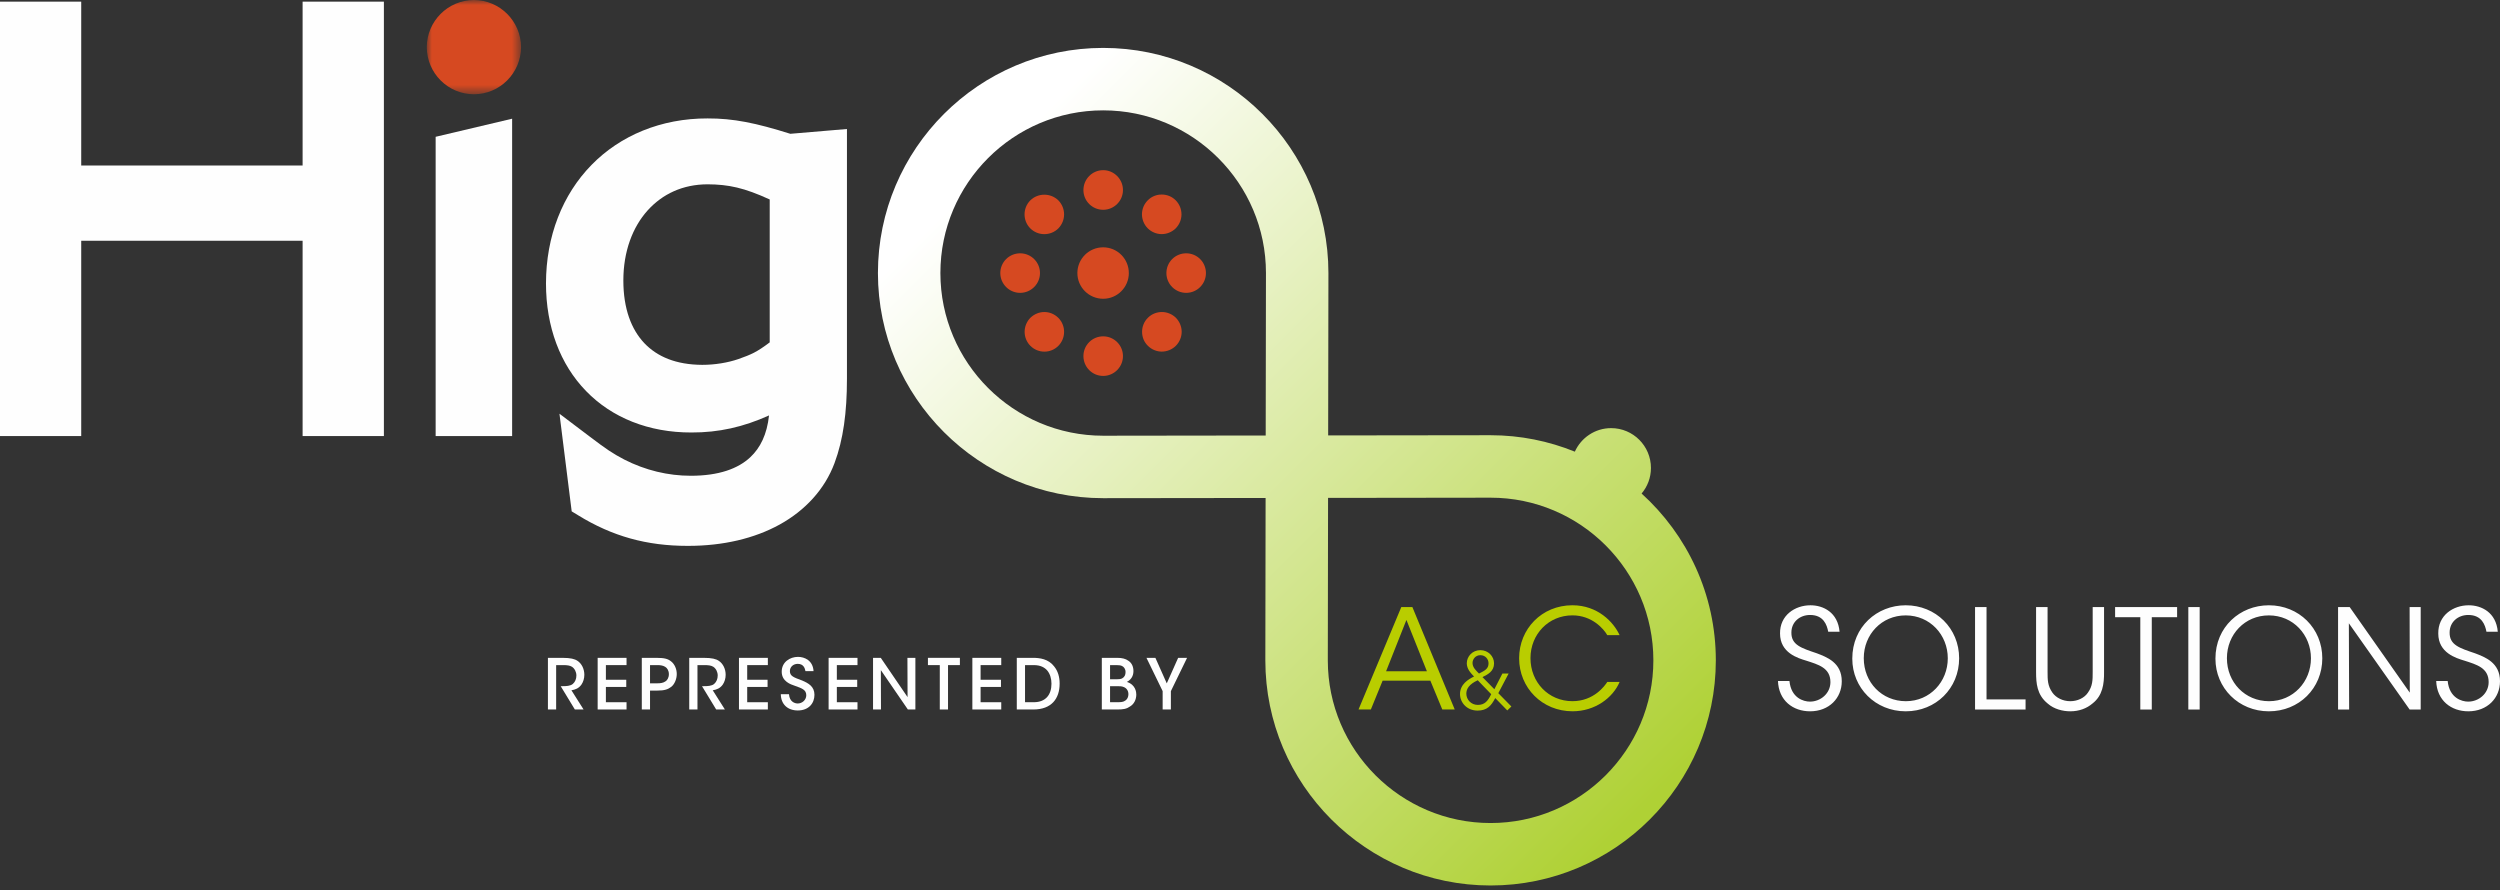
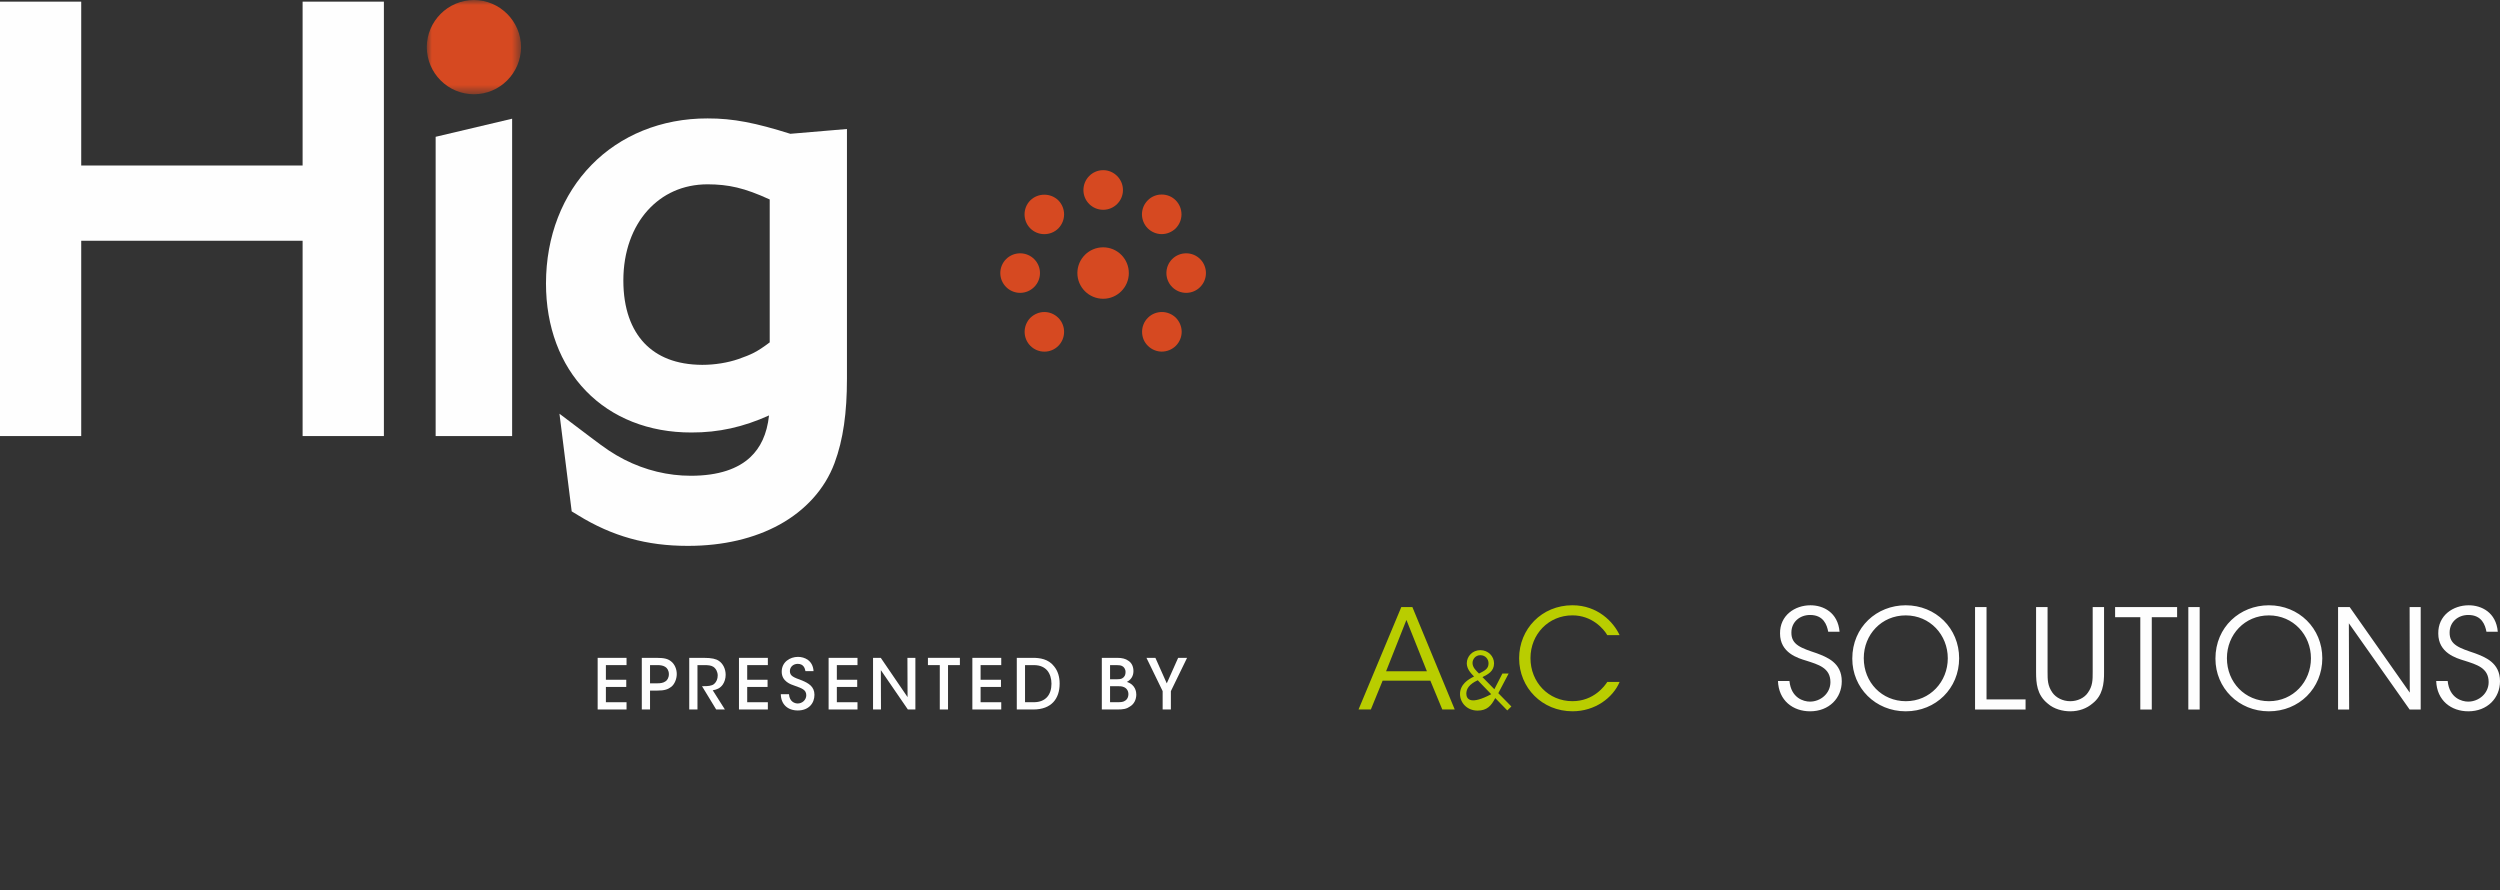
<svg xmlns="http://www.w3.org/2000/svg" xmlns:xlink="http://www.w3.org/1999/xlink" width="250px" height="89px" viewBox="0 0 250 89" version="1.1">
  <rect x="0" y="0" width="250" height="89" fill="#333333" stroke="none" />
  <title>32156028-CF08-48AB-932A-C3CAEE89E34C</title>
  <defs>
    <polygon id="path-1" points="-5.50709621e-15 0 9.428 0 9.428 9.427 -5.50709621e-15 9.427" />
    <linearGradient x1="13.261%" y1="14.466%" x2="90.339%" y2="91.692%" id="linearGradient-3">
      <stop stop-color="#FFFFFF" offset="0%" />
      <stop stop-color="#AFD135" offset="100%" />
    </linearGradient>
  </defs>
  <g id="Higo-pages" stroke="none" stroke-width="1" fill="none" fill-rule="evenodd">
    <g id="Homepage-Higo-v1" transform="translate(-135, -6091)">
      <g id="FOOTER" transform="translate(0, 5992)">
        <g id="Info-blocks" transform="translate(135, 84)">
          <g id="Higo-+-A&amp;C-logo-Copy" transform="translate(0, 15)">
            <g id="Group-45">
              <path d="M76.971,34.237 C75.662,35.224 75.138,35.445 73.838,35.908 C72.771,36.274 71.486,36.485 70.222,36.485 C67.61,36.471 65.73,35.678 64.428,34.311 C63.137,32.94 62.335,30.88 62.335,28.05 C62.335,25.13 63.264,22.716 64.752,21.054 C66.246,19.395 68.277,18.437 70.758,18.431 C72.865,18.443 74.422,18.779 76.971,19.946 L76.971,34.237 Z M79.034,13.38 C75.571,12.292 73.343,11.835 70.758,11.842 C66.116,11.832 62.028,13.544 59.144,16.501 C56.258,19.454 54.599,23.616 54.599,28.354 C54.599,32.677 56.016,36.444 58.607,39.106 C61.183,41.77 64.881,43.261 69.137,43.249 C71.866,43.261 74.336,42.701 76.903,41.543 C76.696,43.444 76.036,44.779 75.028,45.725 C73.808,46.868 71.884,47.576 69.081,47.576 C66.814,47.576 64.548,47.036 62.427,45.955 C61.248,45.333 60.682,44.956 58.949,43.641 L55.946,41.372 L57.169,51.136 L57.817,51.531 C61.233,53.632 64.672,54.587 68.754,54.587 L68.837,54.587 C72.299,54.584 75.432,53.854 77.973,52.451 C80.513,51.045 82.473,48.94 83.455,46.302 C84.327,43.957 84.695,41.245 84.695,37.891 L84.695,12.9 L79.034,13.38 Z" id="Fill-1" fill="#FEFEFE" />
              <g id="Group-5" transform="translate(42.678, 0)">
                <mask id="mask-2" fill="white">
                  <use xlink:href="#path-1" />
                </mask>
                <g id="Clip-4" />
                <path d="M4.712,-0 C2.113,0.014 0.012,2.116 -5.50709621e-15,4.712 C0.012,7.315 2.113,9.419 4.712,9.427 C7.315,9.419 9.41,7.315 9.428,4.712 C9.41,2.116 7.315,0.014 4.712,-0" id="Fill-3" fill="#D64921" mask="url(#mask-2)" />
              </g>
              <polygon id="Fill-6" fill="#FEFEFE" points="30.261 16.551 8.122 16.551 8.122 0.165 0 0.165 0 1.733 0 43.606 8.122 43.606 8.122 24.075 30.261 24.075 30.261 43.606 38.389 43.606 38.389 0.165 30.261 0.165" />
              <polygon id="Fill-8" fill="#FEFEFE" points="43.565 14.921 43.565 43.606 51.213 43.606 51.213 11.871 43.565 13.68" />
-               <path d="M54.792,65.785 L56.25,65.785 C57.06,65.785 57.478,65.897 57.75,66.085 C58.176,66.364 58.434,66.901 58.434,67.48 C58.434,67.843 58.329,68.192 58.141,68.464 C57.876,68.834 57.541,68.96 57.143,69.03 L58.357,70.948 L57.485,70.948 L56.069,68.617 L56.25,68.617 C56.606,68.617 57.038,68.604 57.283,68.394 C57.52,68.185 57.639,67.885 57.639,67.549 C57.639,67.201 57.471,66.86 57.199,66.678 C56.975,66.539 56.689,66.511 56.32,66.511 L55.615,66.511 L55.615,70.948 L54.792,70.948 L54.792,65.785 Z" id="Fill-10" fill="#FEFEFE" />
              <polygon id="Fill-12" fill="#FEFEFE" points="59.766 65.785 62.654 65.785 62.654 66.511 60.589 66.511 60.589 67.976 62.626 67.976 62.626 68.694 60.589 68.694 60.589 70.223 62.654 70.223 62.654 70.948 59.766 70.948" />
              <path d="M65.003,68.332 L65.716,68.332 C66.043,68.332 66.295,68.297 66.518,68.156 C66.728,68.039 66.888,67.767 66.888,67.417 C66.888,67.068 66.728,66.803 66.511,66.678 C66.281,66.539 66.029,66.51 65.688,66.51 L65.003,66.51 L65.003,68.332 Z M65.653,65.785 C66.455,65.785 66.797,65.889 67.104,66.134 C67.467,66.413 67.676,66.908 67.676,67.404 C67.676,67.898 67.459,68.415 67.139,68.673 C66.79,68.945 66.441,69.058 65.73,69.058 L65.003,69.058 L65.003,70.948 L64.18,70.948 L64.18,65.785 L65.653,65.785 Z" id="Fill-14" fill="#FEFEFE" />
              <path d="M68.924,65.785 L70.382,65.785 C71.192,65.785 71.61,65.897 71.882,66.085 C72.308,66.364 72.566,66.901 72.566,67.48 C72.566,67.843 72.461,68.192 72.273,68.464 C72.008,68.834 71.673,68.96 71.275,69.03 L72.489,70.948 L71.617,70.948 L70.2,68.617 L70.382,68.617 C70.738,68.617 71.17,68.604 71.415,68.394 C71.652,68.185 71.771,67.885 71.771,67.549 C71.771,67.201 71.603,66.86 71.33,66.678 C71.107,66.539 70.821,66.511 70.452,66.511 L69.747,66.511 L69.747,70.948 L68.924,70.948 L68.924,65.785 Z" id="Fill-16" fill="#FEFEFE" />
              <polygon id="Fill-18" fill="#FEFEFE" points="73.897 65.785 76.785 65.785 76.785 66.511 74.72 66.511 74.72 67.976 76.757 67.976 76.757 68.694 74.72 68.694 74.72 70.223 76.785 70.223 76.785 70.948 73.897 70.948" />
              <path d="M78.898,69.42 C78.954,70.194 79.498,70.348 79.77,70.348 C80.231,70.348 80.628,69.985 80.628,69.525 C80.628,68.952 80.141,68.82 79.477,68.576 C79.073,68.443 78.172,68.144 78.172,67.174 C78.166,66.21 78.989,65.687 79.798,65.687 C80.462,65.687 81.292,66.049 81.354,67.111 L80.545,67.111 C80.489,66.831 80.364,66.385 79.77,66.385 C79.352,66.385 78.989,66.671 78.989,67.111 C78.989,67.613 79.373,67.738 80.203,68.046 C80.845,68.318 81.445,68.646 81.445,69.483 C81.445,70.32 80.88,71.046 79.778,71.046 C78.752,71.046 78.096,70.418 78.081,69.42 L78.898,69.42 Z" id="Fill-20" fill="#FEFEFE" />
              <polygon id="Fill-22" fill="#FEFEFE" points="82.861 65.785 85.749 65.785 85.749 66.511 83.684 66.511 83.684 67.976 85.721 67.976 85.721 68.694 83.684 68.694 83.684 70.223 85.749 70.223 85.749 70.948 82.861 70.948" />
              <polygon id="Fill-24" fill="#FEFEFE" points="90.757 69.713 90.742 65.785 91.538 65.785 91.538 70.948 90.785 70.948 88.085 67.013 88.098 70.948 87.304 70.948 87.304 65.785 88.078 65.785" />
              <polygon id="Fill-26" fill="#FEFEFE" points="93.979 66.511 92.793 66.511 92.793 65.784 95.989 65.784 95.989 66.511 94.802 66.511 94.802 70.949 93.979 70.949" />
              <polygon id="Fill-28" fill="#FEFEFE" points="97.236 65.785 100.125 65.785 100.125 66.511 98.059 66.511 98.059 67.976 100.096 67.976 100.096 68.694 98.059 68.694 98.059 70.223 100.125 70.223 100.125 70.948 97.236 70.948" />
              <path d="M102.503,70.222 L103.375,70.222 C104.589,70.222 105.147,69.448 105.147,68.373 C105.147,67.879 105.015,67.403 104.729,67.055 C104.456,66.741 104.045,66.511 103.382,66.511 L102.503,66.511 L102.503,70.222 Z M101.679,65.784 L103.278,65.784 C103.968,65.784 104.826,65.889 105.398,66.621 C105.789,67.09 105.964,67.683 105.964,68.36 C105.964,69.867 105.147,70.949 103.333,70.949 L101.679,70.949 L101.679,65.784 Z" id="Fill-30" fill="#FEFEFE" />
              <path d="M111.006,70.222 L111.836,70.222 C112.004,70.222 112.213,70.208 112.387,70.139 C112.639,70.027 112.834,69.811 112.841,69.42 C112.841,69.064 112.653,68.819 112.387,68.709 C112.184,68.624 112.018,68.618 111.766,68.618 L111.006,68.618 L111.006,70.222 Z M111.006,67.927 L111.683,67.927 C111.87,67.927 112.059,67.913 112.206,67.844 C112.464,67.703 112.555,67.48 112.555,67.208 C112.555,66.894 112.387,66.685 112.206,66.601 C112.081,66.538 111.92,66.511 111.662,66.511 L111.006,66.511 L111.006,67.927 Z M110.182,65.784 L111.725,65.784 C112.213,65.784 112.569,65.882 112.82,66.064 C113.197,66.294 113.344,66.699 113.344,67.11 C113.344,67.655 113.057,67.996 112.687,68.192 C113.58,68.478 113.63,69.238 113.63,69.469 C113.622,69.979 113.399,70.411 113.001,70.649 C112.639,70.899 112.332,70.949 111.697,70.949 L110.182,70.949 L110.182,65.784 Z" id="Fill-32" fill="#FEFEFE" />
              <polygon id="Fill-34" fill="#FEFEFE" points="116.265 69.113 114.647 65.785 115.54 65.785 116.677 68.338 117.814 65.785 118.707 65.785 117.088 69.113 117.088 70.948 116.265 70.948" />
              <path d="M178.945,68.099 C179.111,69.802 180.357,70.162 180.994,70.162 C182.059,70.162 183.042,69.345 183.042,68.21 C183.042,66.771 181.811,66.452 180.62,66.065 C179.789,65.815 178.004,65.289 178.004,63.351 C177.976,61.539 179.485,60.528 181.049,60.528 C182.322,60.528 183.789,61.234 183.956,63.172 L182.821,63.172 C182.696,62.507 182.364,61.497 181.008,61.497 C179.983,61.497 179.139,62.189 179.139,63.255 C179.125,64.501 180.136,64.805 181.686,65.331 C182.655,65.704 184.177,66.245 184.177,68.127 C184.177,69.802 182.917,71.131 181.008,71.131 C179.291,71.131 177.866,70.051 177.797,68.099 L178.945,68.099 Z M185.229,65.857 C185.229,62.701 187.679,60.528 190.571,60.528 C193.575,60.528 195.914,62.826 195.914,65.829 C195.914,68.833 193.589,71.131 190.571,71.131 C187.54,71.131 185.229,68.791 185.229,65.871 L185.229,65.857 Z M186.377,65.829 C186.377,68.237 188.19,70.12 190.585,70.12 C193.007,70.12 194.779,68.168 194.779,65.829 C194.779,63.49 193.007,61.539 190.571,61.539 C188.163,61.539 186.377,63.448 186.377,65.815 L186.377,65.829 Z M197.505,60.708 L198.653,60.708 L198.653,69.94 L202.557,69.94 L202.557,70.951 L197.505,70.951 L197.505,60.708 Z M204.757,60.708 L204.757,67.2 C204.757,67.975 204.757,68.57 205.241,69.262 C205.601,69.774 206.28,70.12 207.027,70.12 C207.76,70.12 208.439,69.787 208.784,69.276 C209.269,68.598 209.269,68.002 209.269,67.2 L209.269,60.708 L210.405,60.708 L210.405,67.2 C210.418,68.39 210.266,69.567 209.241,70.356 C208.674,70.84 207.913,71.131 207.027,71.131 C206.307,71.131 205.408,70.923 204.771,70.356 C203.69,69.484 203.608,68.32 203.608,67.2 L203.608,60.708 L204.757,60.708 Z M214.03,61.718 L211.511,61.718 L211.511,60.708 L217.711,60.708 L217.711,61.718 L215.178,61.718 L215.178,70.951 L214.03,70.951 L214.03,61.718 Z M218.832,70.95 L219.967,70.95 L219.967,60.708 L218.832,60.708 L218.832,70.95 Z M221.544,65.857 C221.544,62.701 223.995,60.528 226.887,60.528 C229.89,60.528 232.23,62.826 232.23,65.829 C232.23,68.833 229.904,71.131 226.887,71.131 C223.856,71.131 221.544,68.791 221.544,65.871 L221.544,65.857 Z M222.692,65.829 C222.692,68.237 224.507,70.12 226.901,70.12 C229.323,70.12 231.095,68.168 231.095,65.829 C231.095,63.49 229.323,61.539 226.887,61.539 C224.478,61.539 222.692,63.448 222.692,65.815 L222.692,65.829 Z M240.977,69.262 L240.962,60.708 L242.07,60.708 L242.07,70.951 L240.962,70.951 L234.886,62.328 L234.914,70.951 L233.807,70.951 L233.807,60.708 L234.969,60.708 L240.977,69.262 Z M244.768,68.099 C244.934,69.802 246.18,70.162 246.817,70.162 C247.883,70.162 248.865,69.345 248.865,68.21 C248.865,66.771 247.633,66.452 246.443,66.065 C245.612,65.815 243.827,65.289 243.827,63.351 C243.799,61.539 245.308,60.528 246.872,60.528 C248.145,60.528 249.612,61.234 249.778,63.172 L248.644,63.172 C248.519,62.507 248.187,61.497 246.83,61.497 C245.806,61.497 244.962,62.189 244.962,63.255 C244.947,64.501 245.958,64.805 247.508,65.331 C248.478,65.704 250,66.245 250,68.127 C250,69.802 248.741,71.131 246.83,71.131 C245.114,71.131 243.689,70.051 243.619,68.099 L244.768,68.099 Z" id="Fill-36" fill="#FEFEFE" />
              <path d="M138.608,67.128 L140.642,61.994 L142.691,67.128 L138.608,67.128 Z M140.13,60.706 L135.853,70.949 L137.085,70.949 L138.262,68.069 L143.037,68.069 L144.228,70.949 L145.473,70.949 L141.237,60.706 L140.13,60.706 Z" id="Fill-39" fill="#B9CD00" />
-               <path d="M147.9,67.355 C147.624,67.072 147.253,66.756 147.253,66.3 C147.253,65.921 147.545,65.519 148.034,65.519 L148.041,65.519 C148.53,65.519 148.853,65.905 148.853,66.331 C148.853,66.851 148.53,67.048 147.9,67.355 L147.9,67.355 Z M149.121,69.42 C148.789,70.098 148.467,70.491 147.789,70.491 C147.104,70.491 146.639,69.963 146.631,69.364 C146.639,68.892 146.89,68.435 147.773,68.025 L149.121,69.42 Z M149.405,66.339 C149.405,65.622 148.814,65.015 148.034,65.015 C147.261,65.015 146.678,65.622 146.678,66.339 C146.694,66.883 147.009,67.238 147.403,67.655 C146.828,67.923 146.001,68.435 146.001,69.404 C146.001,70.255 146.686,71.059 147.758,71.059 C148.696,71.059 149.129,70.578 149.523,69.806 L150.728,71.043 L151.138,70.649 L149.83,69.317 L150.863,67.355 L150.24,67.355 L149.436,68.923 L148.246,67.71 C148.789,67.442 149.405,67.127 149.405,66.339 L149.405,66.339 Z" id="Fill-41" fill="#B9CD00" />
+               <path d="M147.9,67.355 C147.624,67.072 147.253,66.756 147.253,66.3 C147.253,65.921 147.545,65.519 148.034,65.519 L148.041,65.519 C148.53,65.519 148.853,65.905 148.853,66.331 C148.853,66.851 148.53,67.048 147.9,67.355 L147.9,67.355 Z M149.121,69.42 C147.104,70.491 146.639,69.963 146.631,69.364 C146.639,68.892 146.89,68.435 147.773,68.025 L149.121,69.42 Z M149.405,66.339 C149.405,65.622 148.814,65.015 148.034,65.015 C147.261,65.015 146.678,65.622 146.678,66.339 C146.694,66.883 147.009,67.238 147.403,67.655 C146.828,67.923 146.001,68.435 146.001,69.404 C146.001,70.255 146.686,71.059 147.758,71.059 C148.696,71.059 149.129,70.578 149.523,69.806 L150.728,71.043 L151.138,70.649 L149.83,69.317 L150.863,67.355 L150.24,67.355 L149.436,68.923 L148.246,67.71 C148.789,67.442 149.405,67.127 149.405,66.339 L149.405,66.339 Z" id="Fill-41" fill="#B9CD00" />
              <path d="M157.255,71.128 C159.511,71.128 161.297,69.772 161.961,68.194 L160.729,68.194 C160.48,68.582 159.387,70.118 157.241,70.118 C154.86,70.118 153.048,68.236 153.048,65.814 C153.048,63.433 154.846,61.536 157.241,61.536 C159.221,61.536 160.383,62.907 160.729,63.516 L161.961,63.516 C161.366,62.215 159.774,60.526 157.241,60.526 C154.168,60.526 151.913,62.907 151.913,65.827 C151.913,68.789 154.224,71.128 157.255,71.128" id="Fill-43" fill="#B9CD00" />
            </g>
            <g id="Group-67" transform="translate(100.031, 17.016)" fill="#D64921">
              <path d="M4.399,6.399 C4.906,6.399 5.409,6.215 5.803,5.825 C6.185,5.434 6.378,4.927 6.378,4.42 C6.378,3.921 6.185,3.41 5.803,3.019 C5.409,2.642 4.914,2.453 4.399,2.453 C3.896,2.453 3.388,2.642 3.002,3.019 C2.612,3.41 2.424,3.921 2.424,4.42 C2.424,4.931 2.612,5.434 3.002,5.825 C3.388,6.206 3.891,6.399 4.399,6.399" id="Fill-49" />
              <path d="M4.399,14.186 C3.908,14.186 3.397,14.383 3.002,14.769 L3.002,14.765 C2.625,15.158 2.432,15.666 2.432,16.165 C2.432,16.677 2.625,17.184 3.011,17.57 C3.397,17.956 3.908,18.149 4.411,18.149 C4.914,18.149 5.418,17.956 5.803,17.57 C6.185,17.184 6.378,16.685 6.378,16.165 C6.378,15.666 6.189,15.158 5.803,14.769 C5.413,14.383 4.914,14.186 4.399,14.186" id="Fill-51" />
              <path d="M3.967,10.29 C3.967,9.196 3.074,8.315 1.983,8.315 C0.889,8.315 0,9.196 0,10.29 C0,11.381 0.889,12.269 1.983,12.269 C3.074,12.269 3.967,11.381 3.967,10.29" id="Fill-53" />
-               <path d="M10.286,16.618 C9.195,16.618 8.311,17.498 8.311,18.592 C8.311,19.687 9.195,20.576 10.286,20.576 C11.372,20.576 12.265,19.687 12.265,18.592 C12.265,17.498 11.372,16.618 10.286,16.618" id="Fill-55" />
              <path d="M10.286,3.963 C11.372,3.963 12.265,3.082 12.265,1.988 C12.265,0.898 11.372,-1.10141924e-14 10.286,-1.10141924e-14 C9.195,-1.10141924e-14 8.311,0.898 8.311,1.988 C8.311,3.082 9.195,3.963 10.286,3.963" id="Fill-57" />
              <path d="M16.609,10.29 C16.609,11.381 17.49,12.269 18.589,12.269 C19.678,12.269 20.563,11.381 20.563,10.29 C20.563,9.196 19.678,8.315 18.589,8.315 C17.49,8.315 16.609,9.196 16.609,10.29" id="Fill-59" />
              <path d="M16.156,14.186 C15.653,14.186 15.137,14.379 14.76,14.76 C14.366,15.15 14.177,15.661 14.177,16.161 C14.177,16.677 14.361,17.18 14.76,17.566 C15.137,17.947 15.649,18.144 16.144,18.144 C16.659,18.144 17.167,17.947 17.557,17.561 C17.938,17.171 18.136,16.677 18.136,16.161 C18.136,15.661 17.938,15.15 17.557,14.76 C17.167,14.379 16.659,14.186 16.156,14.186" id="Fill-61" />
              <path d="M16.14,6.395 C16.647,6.395 17.154,6.198 17.544,5.816 C17.921,5.431 18.118,4.927 18.118,4.42 C18.118,3.912 17.921,3.401 17.544,3.019 C17.154,2.625 16.647,2.437 16.14,2.437 C15.632,2.437 15.129,2.625 14.743,3.019 C14.362,3.401 14.165,3.908 14.165,4.411 C14.165,4.927 14.362,5.431 14.743,5.816 C15.129,6.198 15.632,6.395 16.14,6.395" id="Fill-63" />
              <path d="M10.286,7.716 C8.86,7.716 7.707,8.869 7.707,10.29 C7.707,11.707 8.86,12.86 10.286,12.86 C11.703,12.86 12.852,11.707 12.852,10.29 C12.852,8.869 11.703,7.716 10.286,7.716" id="Fill-65" />
            </g>
-             <path d="M87.793,27.304 C87.793,39.718 97.898,49.817 110.317,49.817 L110.317,49.817 L126.56,49.797 L126.534,66.035 C126.534,78.45 136.639,88.549 149.058,88.549 L149.058,88.549 C161.479,88.549 171.583,78.45 171.583,66.035 L171.583,66.035 C171.583,59.425 168.714,53.476 164.16,49.354 L164.16,49.354 C164.742,48.662 165.095,47.771 165.095,46.797 L165.095,46.797 C165.095,44.598 163.313,42.813 161.113,42.813 L161.113,42.813 C159.495,42.813 158.108,43.781 157.484,45.166 L157.484,45.166 C154.879,44.11 152.035,43.522 149.055,43.522 L149.055,43.522 L132.816,43.543 L132.842,27.304 C132.842,14.89 122.737,4.791 110.317,4.791 L110.317,4.791 C97.898,4.791 87.793,14.89 87.793,27.304 M94.039,27.304 C94.039,18.334 101.341,11.036 110.317,11.036 L110.317,11.036 C119.293,11.036 126.596,18.334 126.596,27.299 L126.596,27.299 L126.57,43.55 L110.314,43.572 C101.34,43.57 94.039,36.273 94.039,27.304 M132.781,66.041 L132.806,49.79 L149.058,49.768 C158.034,49.768 165.337,57.065 165.337,66.035 L165.337,66.035 C165.337,75.006 158.034,82.303 149.058,82.303 L149.058,82.303 C140.082,82.303 132.781,75.006 132.781,66.041" id="Fill-46" fill="url(#linearGradient-3)" />
          </g>
        </g>
      </g>
    </g>
  </g>
</svg>